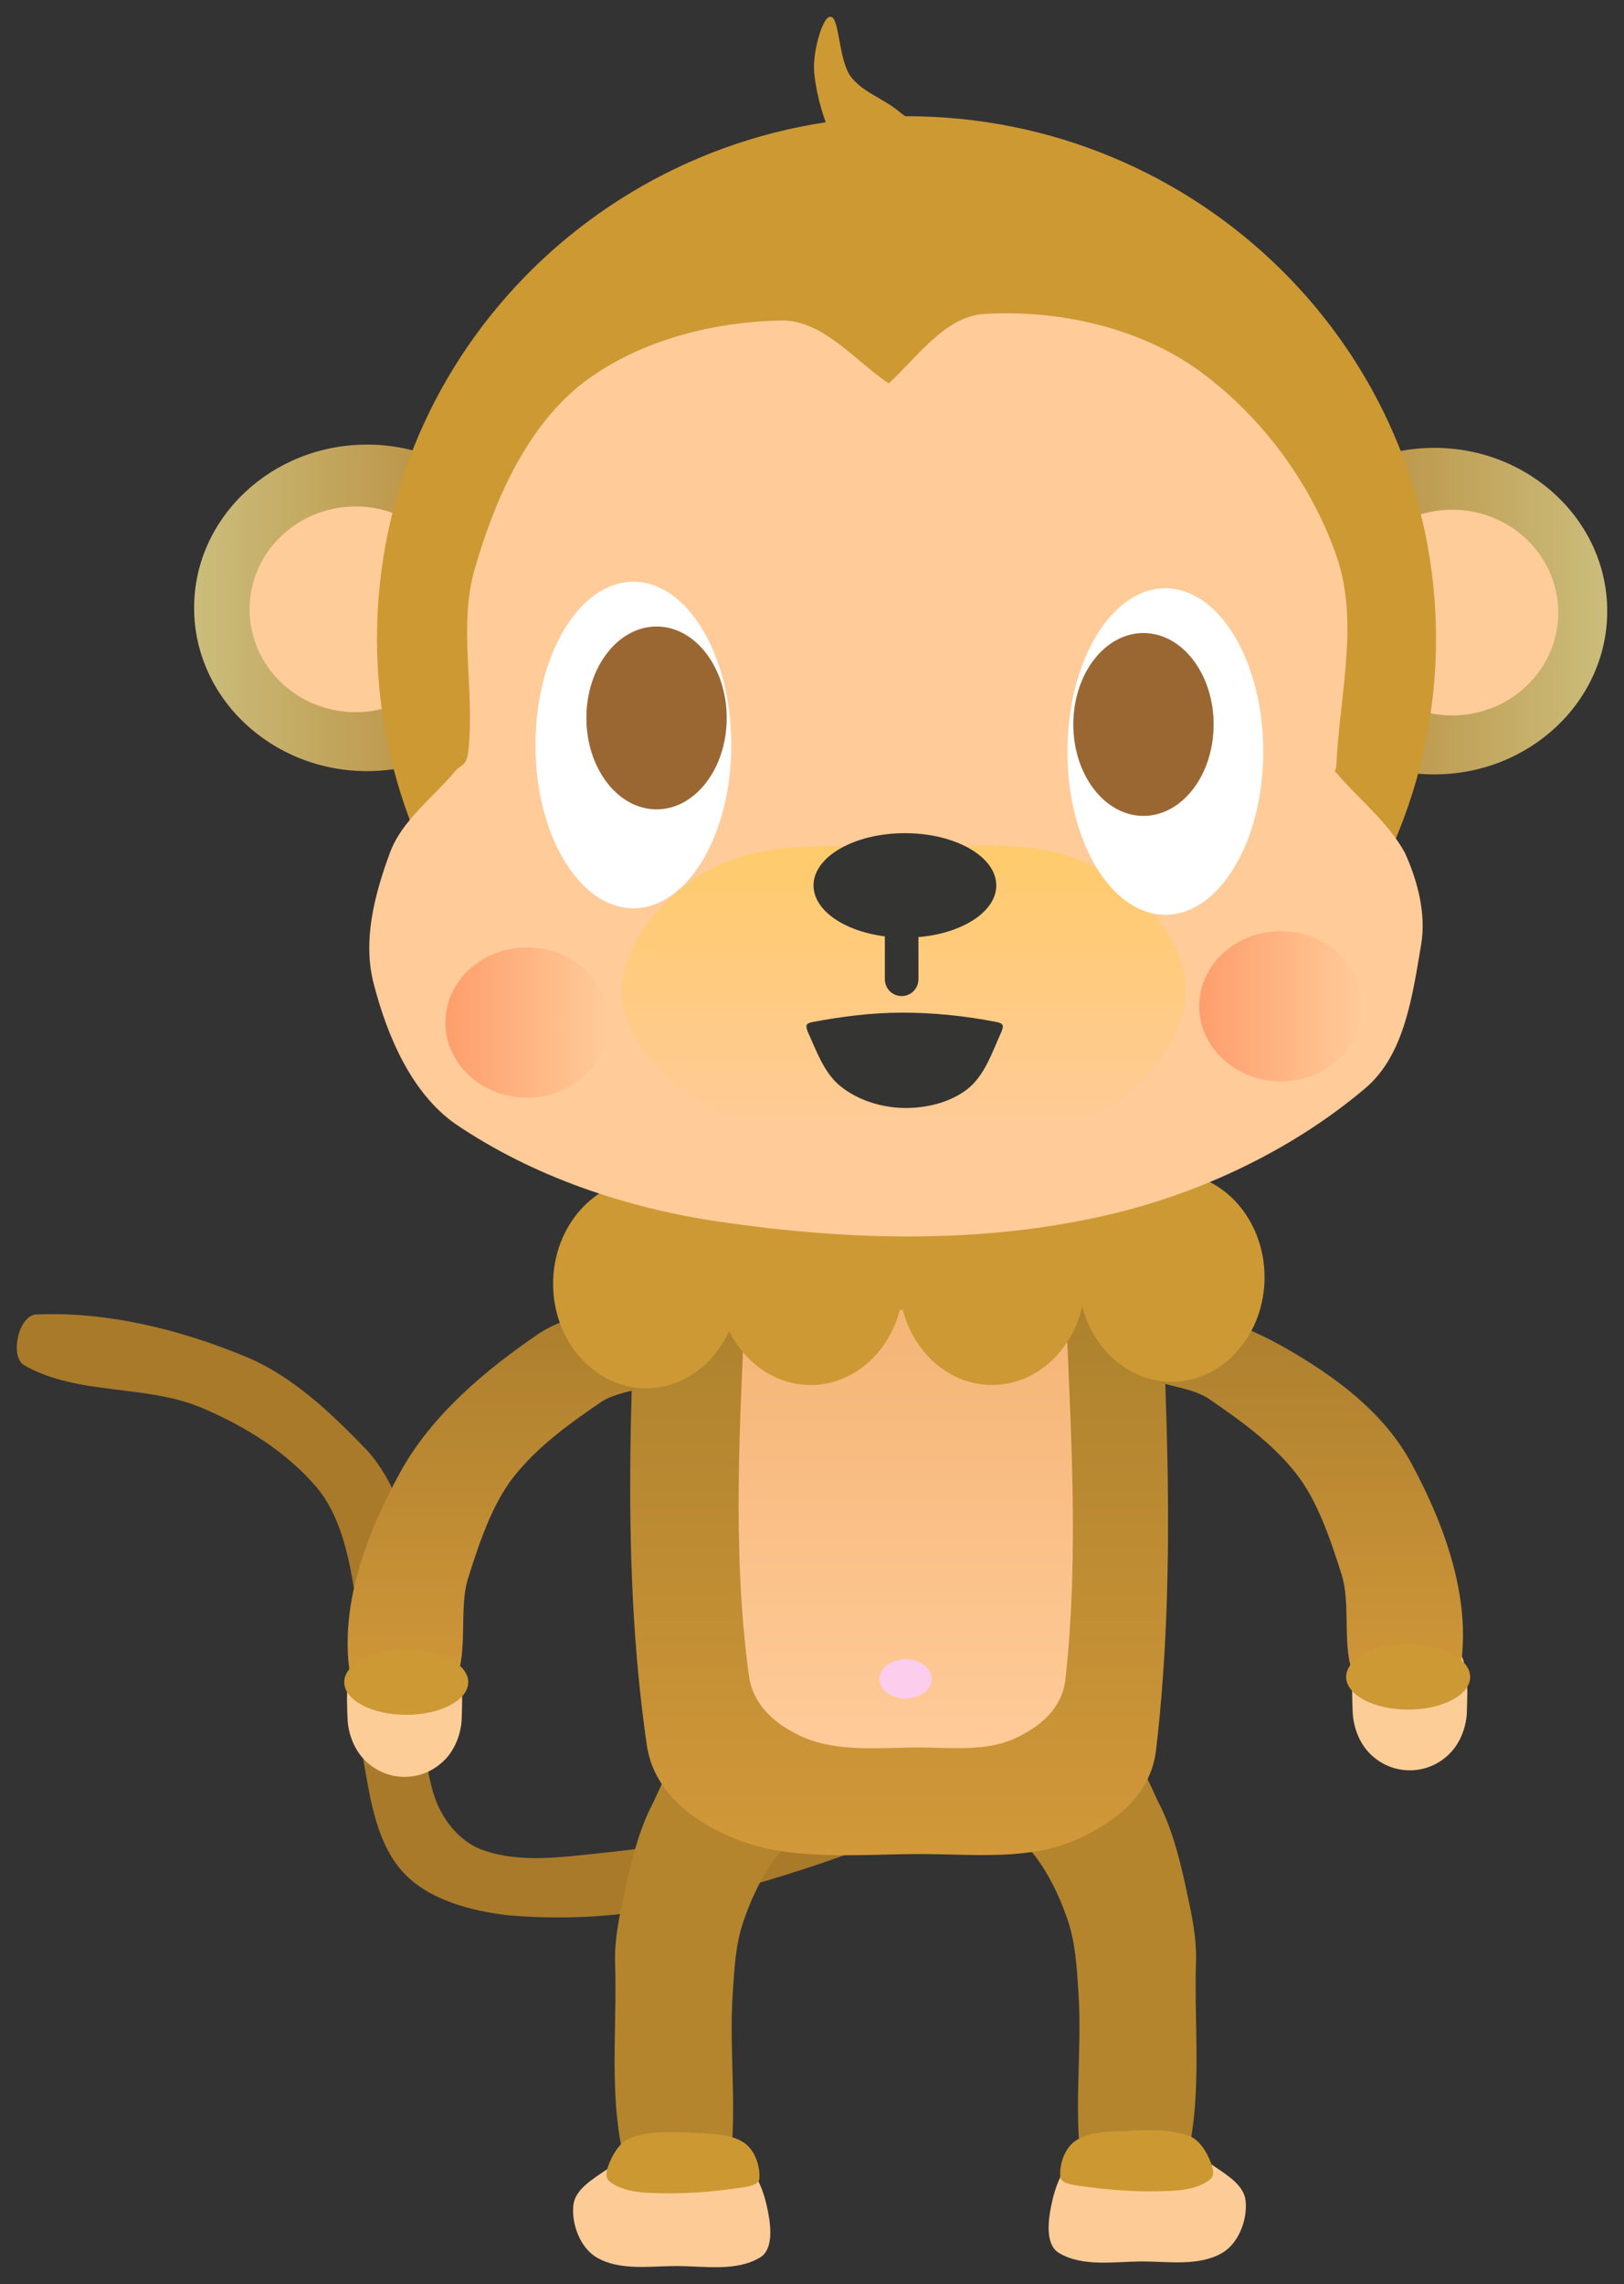
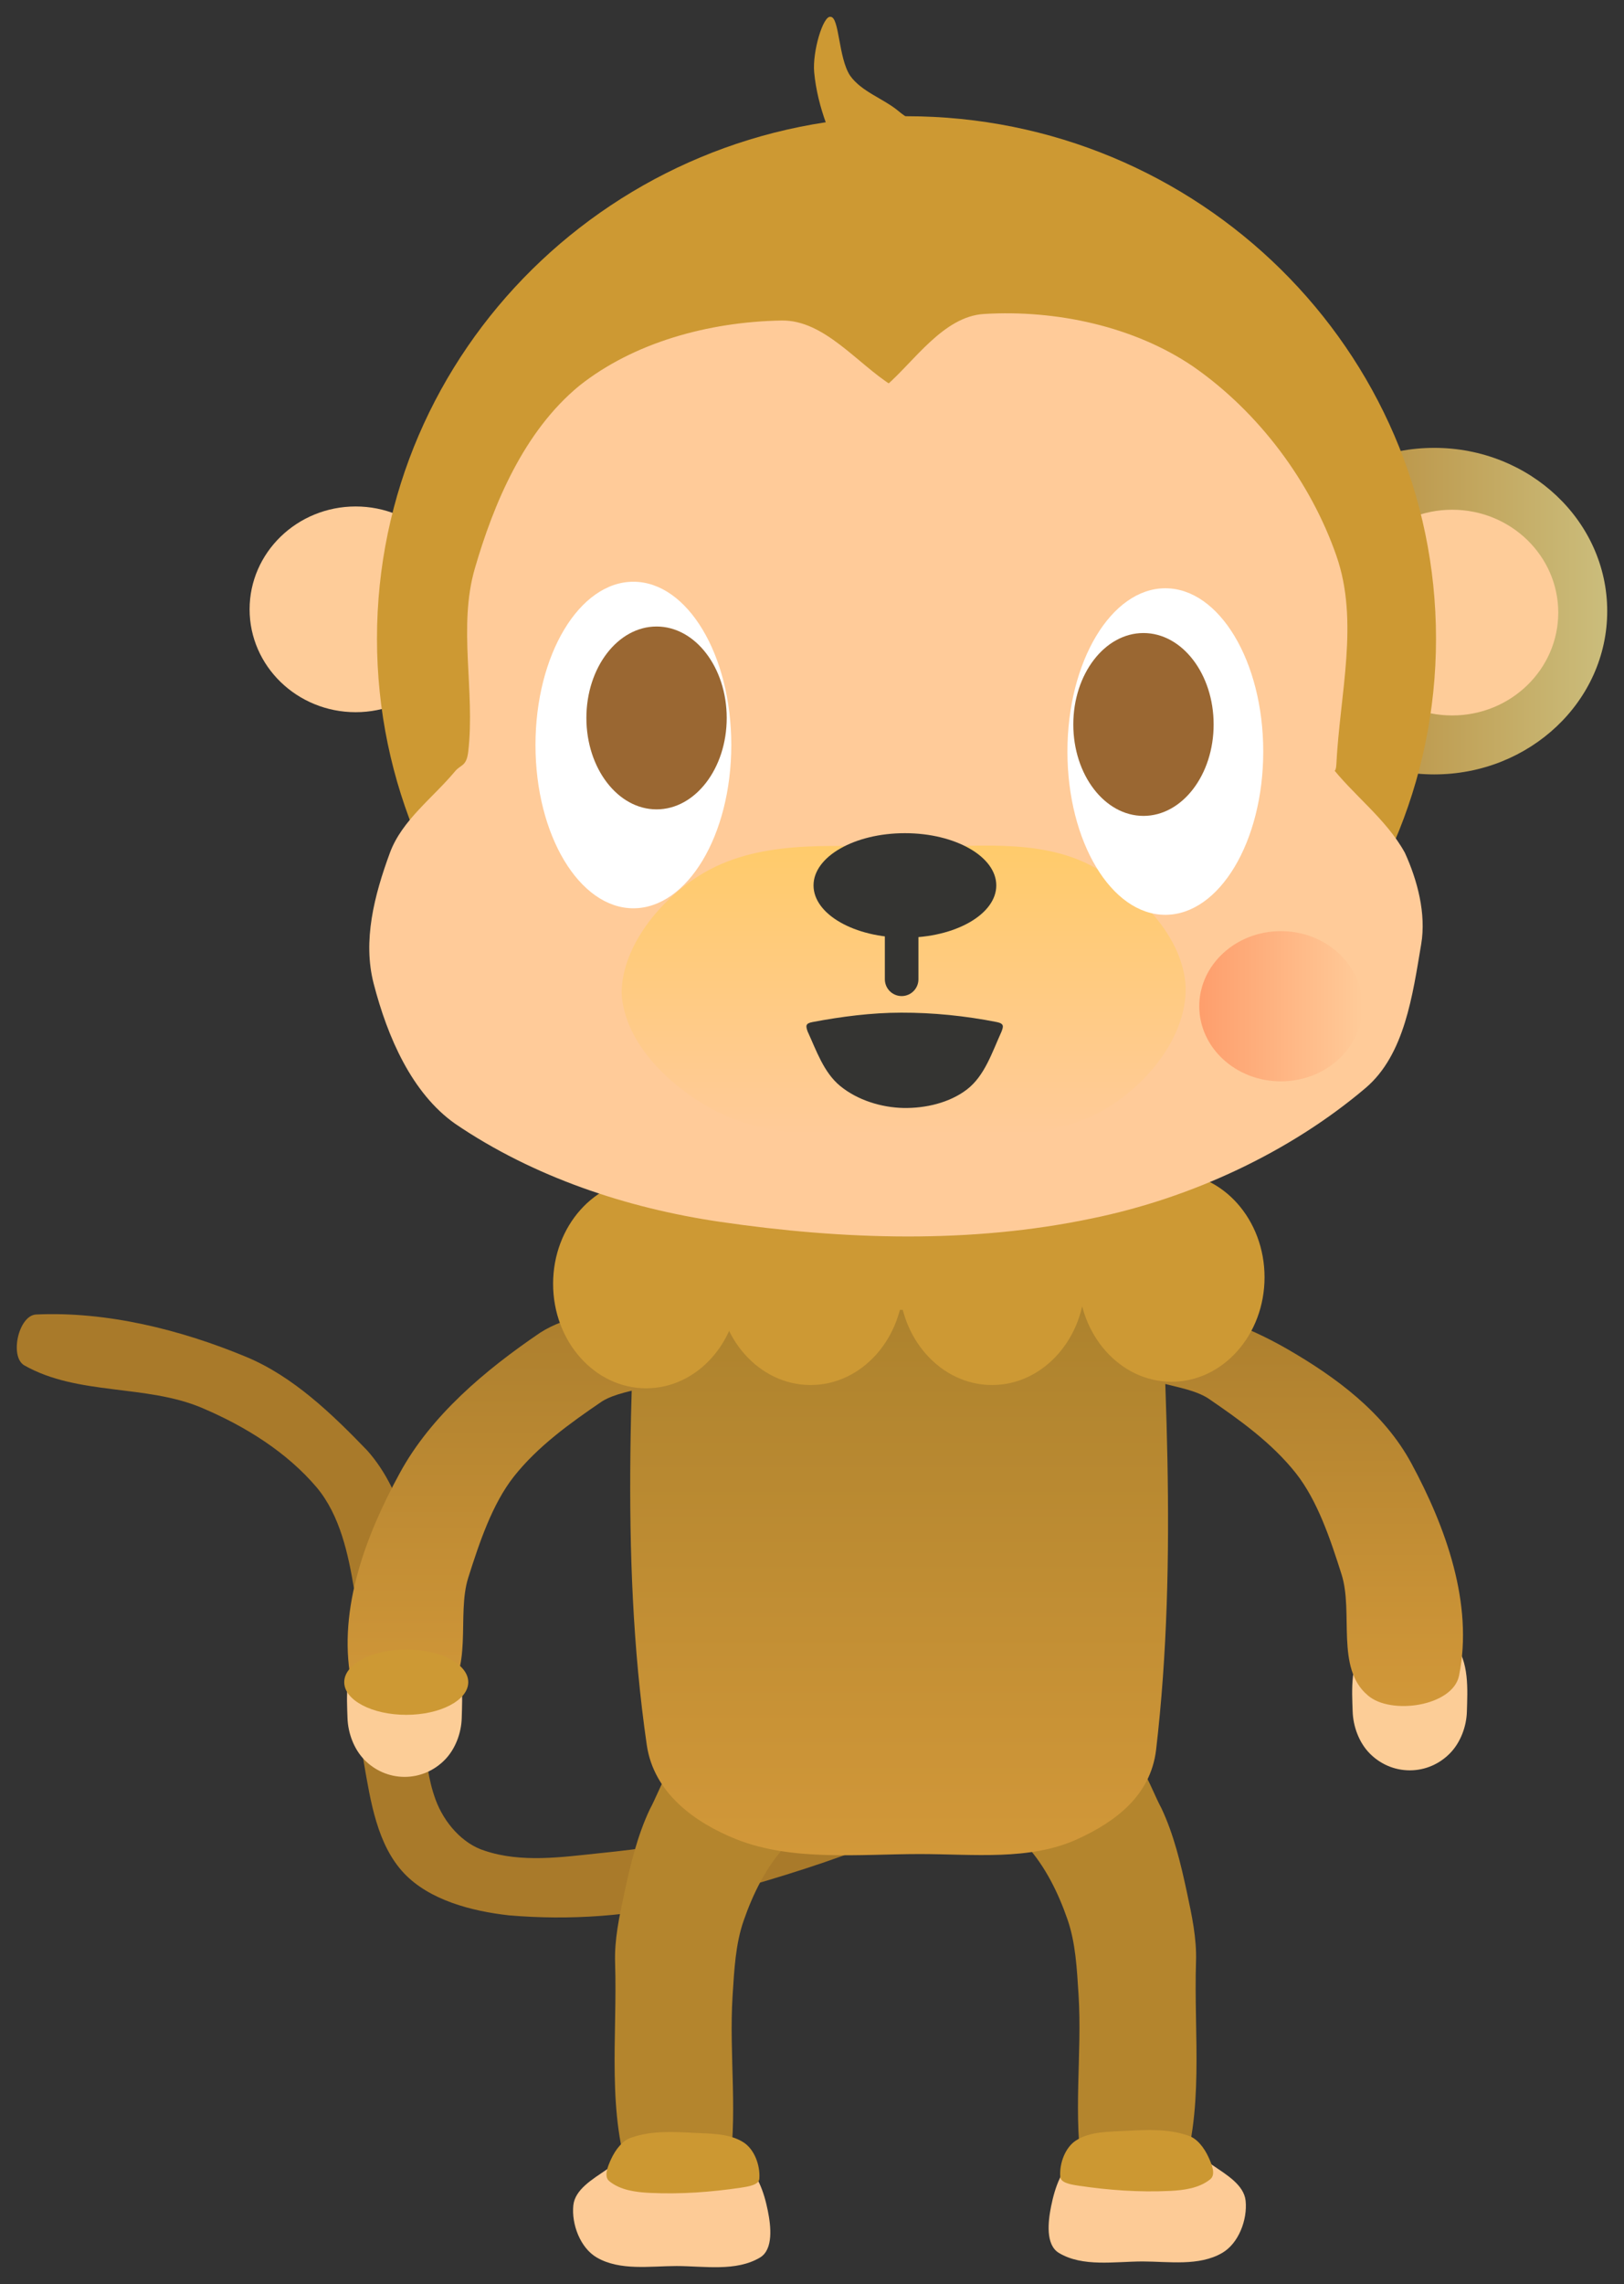
<svg xmlns="http://www.w3.org/2000/svg" version="1.1" width="124.406" height="174.866" viewBox="-1.12 -0.789 124.406 174.866">
  <rect x="-1.12" y="-0.789" width="124.406" height="174.866" fill="#333333" stroke="none" />
  <defs>
    <linearGradient id="grad_1" y2="1" x2="0">
      <stop offset="0" stop-color="#9F7A29" stop-opacity="1" />
      <stop offset="1" stop-color="#D29839" stop-opacity="1" />
    </linearGradient>
    <linearGradient id="grad_2" y2="1" x2="0">
      <stop offset="0" stop-color="#F3B271" stop-opacity="1" />
      <stop offset="1" stop-color="#FFCB99" stop-opacity="1" />
    </linearGradient>
    <linearGradient id="grad_3" y2="1" x2="0">
      <stop offset="0" stop-color="#AC7F2E" stop-opacity="1" />
      <stop offset="1" stop-color="#D29839" stop-opacity="1" />
    </linearGradient>
    <linearGradient id="grad_4" y2="1" x2="0">
      <stop offset="0" stop-color="#AC7F2E" stop-opacity="1" />
      <stop offset="1" stop-color="#D29839" stop-opacity="1" />
    </linearGradient>
    <linearGradient id="grad_5" x2="1">
      <stop offset="0" stop-color="#CBBD7C" stop-opacity="1" />
      <stop offset="1" stop-color="#B4812D" stop-opacity="1" />
    </linearGradient>
    <linearGradient id="grad_6" x2="1">
      <stop offset="0" stop-color="#B4812D" stop-opacity="1" />
      <stop offset="1" stop-color="#CBBD7C" stop-opacity="1" />
    </linearGradient>
    <linearGradient id="grad_7" y2="1" x2="0">
      <stop offset="0" stop-color="#FFCB6B" stop-opacity="1" />
      <stop offset="1" stop-color="#FFCB99" stop-opacity="1" />
    </linearGradient>
    <linearGradient id="grad_8" x2="1">
      <stop offset="0" stop-color="#FE9E6C" stop-opacity="1" />
      <stop offset="1" stop-color="#FFCB99" stop-opacity="1" />
    </linearGradient>
    <linearGradient id="grad_9" x2="1">
      <stop offset="0" stop-color="#FE9E6C" stop-opacity="1" />
      <stop offset="1" stop-color="#FFCB99" stop-opacity="1" />
    </linearGradient>
    <linearGradient id="grad_1-.6089760065078735,0,0,1.5191545486450195,-305.55,-149" y2="141.252" x2="47.157" x1="47.157" y1="83.747" gradientUnits="userSpaceOnUse">
      <stop offset="0" stop-color="#9F7A29" stop-opacity="1" />
      <stop offset="1" stop-color="#D29839" stop-opacity="1" />
    </linearGradient>
    <linearGradient id="grad_2-,0,0,1,-163.75,-58" y2="133.061" x2="55.462" x1="55.462" y1="95.208" gradientUnits="userSpaceOnUse">
      <stop offset="0" stop-color="#F3B271" stop-opacity="1" />
      <stop offset="1" stop-color="#FFCB99" stop-opacity="1" />
    </linearGradient>
    <linearGradient id="grad_3-1,0,0,1,300.15,-65.5" y2="129.826" x2="110.953" x1="110.953" y1="99.48" gradientUnits="userSpaceOnUse">
      <stop offset="0" stop-color="#AC7F2E" stop-opacity="1" />
      <stop offset="1" stop-color="#D29839" stop-opacity="1" />
    </linearGradient>
    <linearGradient id="grad_4-,0,0,1,-163.75,-65.25" y2="130.074" x2="25.51" x1="25.51" y1="99.796" gradientUnits="userSpaceOnUse">
      <stop offset="0" stop-color="#AC7F2E" stop-opacity="1" />
      <stop offset="1" stop-color="#D29839" stop-opacity="1" />
    </linearGradient>
    <linearGradient id="grad_5-,0,0,1,-159,-62.5" x2="40.25" x1="13.75" y1="33.25" y2="33.25" gradientUnits="userSpaceOnUse">
      <stop offset="0" stop-color="#CBBD7C" stop-opacity="1" />
      <stop offset="1" stop-color="#B4812D" stop-opacity="1" />
    </linearGradient>
    <linearGradient id="grad_6-,0,0,1,-77.25,-62.25" x2="122" x1="95.5" y1="33.5" y2="33.5" gradientUnits="userSpaceOnUse">
      <stop offset="0" stop-color="#B4812D" stop-opacity="1" />
      <stop offset="1" stop-color="#CBBD7C" stop-opacity="1" />
    </linearGradient>
    <linearGradient id="grad_7-.1445783376693726,0,0,1.1445783376693726,-190.6,-80.15" y2="86.117" x2="46.499" x1="46.499" y1="63.949" gradientUnits="userSpaceOnUse">
      <stop offset="0" stop-color="#FFCB6B" stop-opacity="1" />
      <stop offset="1" stop-color="#FFCB99" stop-opacity="1" />
    </linearGradient>
    <linearGradient id="grad_8-,0,0,1,-164.5,-60.5" x2="45.5" x1="33" y1="71.75" y2="71.75" gradientUnits="userSpaceOnUse">
      <stop offset="0" stop-color="#FE9E6C" stop-opacity="1" />
      <stop offset="1" stop-color="#FFCB99" stop-opacity="1" />
    </linearGradient>
    <linearGradient id="grad_9-,0,0,1,-106.75,-61.75" x2="103.25" x1="90.75" y1="70.5" y2="70.5" gradientUnits="userSpaceOnUse">
      <stop offset="0" stop-color="#FE9E6C" stop-opacity="1" />
      <stop offset="1" stop-color="#FFCB99" stop-opacity="1" />
    </linearGradient>
  </defs>
  <g id="ID0.8544336622580886">
    <g id="ID0.4129900340922177">
      <path id="ID0.4288085182197392" fill="#B4852D" stroke="none" stroke-linecap="round" d="M 84.25 133.05 C 80.083 132.792 74.551 134.272 72.4 136.75 C 71.201 138.022 76.097 138.916 77.55 140.55 C 78.965 142.14 79.941 144.109 80.65 146.15 C 81.278 147.95 81.373 149.917 81.5 151.9 C 81.794 156.504 81.032 161.209 81.85 165.75 C 81.997 166.899 83.226 166.602 84 166.65 C 85.694 166.755 88.585 167.868 89.25 166.25 C 91.18 160.979 90.316 155.011 90.5 149.4 C 90.559 147.613 90.188 145.892 89.8 144.075 C 89.331 141.889 88.8 139.667 87.85 137.65 C 86.923 135.938 86.191 133.17 84.25 133.05 Z " stroke-width="1" />
      <path id="ID0.9969862452708185" fill="#FDCB96" stroke="none" stroke-linecap="round" d="M 86.525 162.5 C 84.771 162.315 82.778 163.13 81.488 164.149 C 80.198 165.167 79.697 166.659 79.4 168.125 C 79.161 169.308 78.964 171.08 80 171.7 C 81.827 172.793 84.256 172.355 86.4 172.35 C 88.442 172.355 90.723 172.728 92.5 171.7 C 93.764 170.969 94.45 169.155 94.3 167.7 C 94.171 166.484 92.821 165.704 91.8 165 C 90.197 163.905 88.487 162.708 86.525 162.5 Z " stroke-width="1" />
      <path id="ID0.9179897592402995" fill="#CC9832" stroke="none" stroke-linecap="round" d="M 85.2 162.35 C 83.881 162.421 82.412 162.377 81.312 163.083 C 80.496 163.605 80.031 164.808 80.1 165.85 C 80.113 166.333 80.903 166.458 81.5 166.55 C 83.805 166.892 86.111 167.063 88.5 166.95 C 89.573 166.898 90.754 166.744 91.6 166.05 C 92.038 165.689 91.702 164.897 91.45 164.35 C 91.126 163.652 90.569 162.895 89.85 162.7 C 88.355 162.186 86.718 162.269 85.2 162.35 Z " stroke-width="1" />
    </g>
    <path id="ID0.13197573041543365" fill="#A97A2A" stroke="none" stroke-linecap="round" d="M 17.75 103.1 C 21.336 104.593 24.306 107.457 27 110.25 C 28.474 111.897 29.46 114.025 30 116.15 C 30.907 119.719 30.744 123.49 31.15 127.15 C 31.521 130.489 31.111 133.903 32.25 137 C 32.907 138.782 34.327 140.38 36 140.9 C 38.814 141.852 41.938 141.39 44.75 141.1 C 48.125 140.755 51.512 140.325 54.75 139.15 C 57.08 138.305 58.795 135.627 61.15 135.35 C 64.779 134.924 73.55 135.437 72 137 C 69.272 139.752 58.844 143.019 51.879 144.774 C 47.292 145.928 42.482 146.25 37.85 145.85 C 34.969 145.526 31.782 144.676 29.85 142.65 C 27.771 140.47 27.267 137.118 26.75 134.15 C 25.976 129.707 26.729 125.225 26 120.85 C 25.56 118.212 24.933 115.24 23.15 113.1 C 20.869 110.408 17.699 108.42 14.35 107 C 10.063 105.184 4.857 106.071 0.75 103.75 C -0.41 103.094 0.296 99.912 1.65 99.85 C 7.035 99.604 12.701 100.998 17.75 103.1 Z " stroke-width="1" />
    <g id="ID0.7912502754479647">
      <path id="ID0.4288085182197392" fill="#B4852D" stroke="none" stroke-linecap="round" d="M 52.25 133.15 C 56.417 132.892 61.949 134.372 64.1 136.85 C 65.299 138.122 60.403 139.016 58.95 140.65 C 57.535 142.24 56.559 144.209 55.85 146.25 C 55.222 148.05 55.127 150.017 55 152 C 54.706 156.604 55.468 161.309 54.65 165.85 C 54.503 166.999 53.274 166.702 52.5 166.75 C 50.806 166.855 47.915 167.968 47.25 166.35 C 45.32 161.079 46.184 155.111 46 149.5 C 45.941 147.713 46.312 145.992 46.7 144.175 C 47.169 141.989 47.7 139.767 48.65 137.75 C 49.577 136.038 50.309 133.27 52.25 133.15 Z " stroke-width="1" />
      <path id="ID0.9969862452708185" fill="#FDCB96" stroke="none" stroke-linecap="round" d="M 50.575 162.85 C 52.329 162.665 54.322 163.48 55.612 164.499 C 56.902 165.517 57.403 167.009 57.7 168.475 C 57.939 169.658 58.136 171.43 57.1 172.05 C 55.273 173.143 52.844 172.705 50.7 172.7 C 48.658 172.705 46.377 173.078 44.6 172.05 C 43.336 171.319 42.65 169.505 42.8 168.05 C 42.929 166.834 44.279 166.054 45.3 165.35 C 46.903 164.255 48.613 163.058 50.575 162.85 Z " stroke-width="1" />
      <path id="ID0.9179897592402995" fill="#CC9832" stroke="none" stroke-linecap="round" d="M 51.95 162.5 C 53.269 162.571 54.738 162.527 55.838 163.233 C 56.654 163.755 57.119 164.958 57.05 166 C 57.037 166.483 56.247 166.608 55.65 166.7 C 53.345 167.042 51.039 167.213 48.65 167.1 C 47.577 167.048 46.396 166.894 45.55 166.2 C 45.112 165.839 45.448 165.047 45.7 164.5 C 46.024 163.802 46.581 163.045 47.3 162.85 C 48.795 162.336 50.432 162.419 51.95 162.5 Z " stroke-width="1" />
    </g>
    <g id="ID0.5157573288306594">
      <path id="ID0.49259263556450605" fill="url(#grad_1-.6089760065078735,0,0,1.5191545486450195,-305.55,-149)" stroke="none" stroke-linecap="round" d="M 85.431 84.57 C 88.4 84.976 87.296 85.071 87.442 88.748 C 88.026 103.452 89.172 118.391 87.442 133.183 C 87.014 136.721 84.279 138.708 81.409 140.019 C 77.774 141.68 73.448 141.159 69.341 141.159 C 64.704 141.159 59.588 141.736 55.263 140.019 C 52.122 138.755 48.961 136.499 48.425 132.803 C 46.283 118.017 47.358 103 48.023 87.988 C 48.188 84.234 47.952 84.807 50.838 84.57 C 62.387 83.619 74.062 83.335 85.431 84.57 Z " stroke-width="1.565" />
-       <path id="ID0.49259263556450605" fill="url(#grad_2-,0,0,1,-163.75,-58)" stroke="none" stroke-linecap="round" d="M 79.25 95.75 C 81.095 96.017 80.409 96.08 80.5 98.5 C 80.863 108.179 81.575 118.013 80.5 127.75 C 80.234 130.079 78.534 131.387 76.75 132.25 C 74.491 133.343 71.802 133 69.25 133 C 66.368 133 63.188 133.38 60.5 132.25 C 58.548 131.418 56.583 129.933 56.25 127.5 C 54.919 117.767 55.587 107.882 56 98 C 56.103 95.529 55.956 95.906 57.75 95.75 C 64.928 95.124 72.184 94.937 79.25 95.75 Z " stroke-width="1" />
-       <path id="ID0.9902052730321884" fill="#FCCDED" stroke="none" stroke-linecap="round" d="M 68.25 126.25 C 68.802 126.25 69.302 126.418 69.664 126.69 C 70.026 126.961 70.25 127.336 70.25 127.75 C 70.25 128.164 70.026 128.539 69.664 128.81 C 69.302 129.082 68.802 129.25 68.25 129.25 C 67.698 129.25 67.198 129.082 66.836 128.81 C 66.474 128.539 66.25 128.164 66.25 127.75 C 66.25 127.336 66.474 126.961 66.836 126.69 C 67.198 126.418 67.698 126.25 68.25 126.25 Z " stroke-width="1" />
    </g>
    <g id="ID0.35395473008975387">
      <path id="ID0.4081752202473581" fill="#FCCD97" stroke="none" stroke-linecap="round" d="M 106.875 125.75 C 107.993 125.826 109.444 124.304 110.25 125 C 111.455 126.372 111.295 128.621 111.25 130.25 C 111.22 131.399 110.76 132.617 109.968 133.431 C 109.176 134.246 108.082 134.75 106.875 134.75 C 105.668 134.75 104.574 134.246 103.782 133.431 C 102.99 132.617 102.538 131.396 102.5 130.25 C 102.445 128.631 102.288 126.371 103.5 125 C 104.3 124.302 105.731 125.67 106.875 125.75 Z " stroke-width="1" />
      <path id="ID0.30281658796593547" fill="url(#grad_3-1,0,0,1,300.15,-65.5)" stroke="none" d="M 97.5 102.5 C 94.39 100.713 90.761 99.295 87.25 99.5 C 85.742 99.702 84.376 102.322 85.15 103.5 C 86.403 105.395 89.487 105.067 91.4 106.25 C 93.857 107.924 96.315 109.685 98.15 112 C 99.808 114.101 100.794 117.051 101.65 119.75 C 102.574 122.666 101.184 126.924 103.65 129 C 105.387 130.544 110.17 129.856 110.65 127.5 C 111.764 122.013 109.637 116.128 107 111.25 C 104.892 107.347 101.218 104.646 97.5 102.5 Z " stroke-width="1" />
-       <path id="ID0.30041926680132747" fill="#CD9934" stroke="none" stroke-linecap="round" d="M 106.75 125.1 C 108.06 125.1 109.248 125.38 110.108 125.833 C 110.968 126.285 111.5 126.91 111.5 127.6 C 111.5 128.29 110.968 128.915 110.108 129.367 C 109.248 129.82 108.06 130.1 106.75 130.1 C 105.44 130.1 104.252 129.82 103.392 129.367 C 102.532 128.915 102 128.29 102 127.6 C 102 126.91 102.532 126.285 103.392 125.833 C 104.252 125.38 105.44 125.1 106.75 125.1 Z " stroke-width="1" />
    </g>
    <g id="ID0.1456865668296814">
      <path id="ID0.4081752202473581" fill="#FCCD97" stroke="none" stroke-linecap="round" d="M 29.875 126.25 C 30.993 126.326 32.444 124.804 33.25 125.5 C 34.455 126.872 34.295 129.121 34.25 130.75 C 34.22 131.899 33.76 133.117 32.968 133.931 C 32.176 134.746 31.082 135.25 29.875 135.25 C 28.668 135.25 27.574 134.746 26.782 133.931 C 25.99 133.117 25.538 131.896 25.5 130.75 C 25.445 129.131 25.288 126.871 26.5 125.5 C 27.3 124.802 28.731 126.17 29.875 126.25 Z " stroke-width="1" />
      <path id="ID0.30281658796593547" fill="url(#grad_4-,0,0,1,-163.75,-65.25)" stroke="none" d="M 40.25 101.25 C 42.275 99.951 45.062 99.489 47.5 100 C 49.228 100.363 51.759 102.229 51.25 103.75 C 50.625 105.594 46.913 105.317 45 106.5 C 42.543 108.174 40.085 109.935 38.25 112.25 C 36.592 114.351 35.606 117.301 34.75 120 C 33.826 122.916 35.216 127.174 32.75 129.25 C 31.013 130.794 26.174 130.096 25.75 127.75 C 24.775 122.342 26.92 116.721 29.5 112 C 31.889 107.602 36.033 104.112 40.25 101.25 Z " stroke-width="1" />
      <path id="ID0.30041926680132747" fill="#CD9934" stroke="none" stroke-linecap="round" d="M 30 125.5 C 31.31 125.5 32.498 125.78 33.358 126.233 C 34.218 126.685 34.75 127.31 34.75 128 C 34.75 128.69 34.218 129.315 33.358 129.767 C 32.498 130.22 31.31 130.5 30 130.5 C 28.69 130.5 27.502 130.22 26.642 129.767 C 25.782 129.315 25.25 128.69 25.25 128 C 25.25 127.31 25.782 126.685 26.642 126.233 C 27.502 125.78 28.69 125.5 30 125.5 Z " stroke-width="1" />
    </g>
    <g id="ID0.9301250060088933">
      <path id="ID0.676788670476526" fill="#CD9934" stroke="none" d="M 48.375 89.5 C 50.341 89.5 52.122 90.396 53.412 91.845 C 54.702 93.293 55.5 95.293 55.5 97.5 C 55.5 99.707 54.702 101.707 53.412 103.155 C 52.122 104.604 50.341 105.5 48.375 105.5 C 46.409 105.5 44.628 104.604 43.338 103.155 C 42.048 101.707 41.25 99.707 41.25 97.5 C 41.25 95.293 42.048 93.293 43.338 91.845 C 44.628 90.396 46.409 89.5 48.375 89.5 Z " stroke-width="1" />
      <path id="ID0.676788670476526" fill="#CD9934" stroke="none" d="M 60.975 89.25 C 62.941 89.25 64.722 90.146 66.012 91.595 C 67.302 93.043 68.1 95.043 68.1 97.25 C 68.1 99.457 67.302 101.457 66.012 102.905 C 64.722 104.354 62.941 105.25 60.975 105.25 C 59.009 105.25 57.228 104.354 55.938 102.905 C 54.648 101.457 53.85 99.457 53.85 97.25 C 53.85 95.043 54.648 93.043 55.938 91.595 C 57.228 90.146 59.009 89.25 60.975 89.25 Z " stroke-width="1" />
      <path id="ID0.676788670476526" fill="#CD9934" stroke="none" d="M 74.875 89.25 C 76.841 89.25 78.622 90.146 79.912 91.595 C 81.202 93.043 82 95.043 82 97.25 C 82 99.457 81.202 101.457 79.912 102.905 C 78.622 104.354 76.841 105.25 74.875 105.25 C 72.909 105.25 71.128 104.354 69.838 102.905 C 68.548 101.457 67.75 99.457 67.75 97.25 C 67.75 95.043 68.548 93.043 69.838 91.595 C 71.128 90.146 72.909 89.25 74.875 89.25 Z " stroke-width="1" />
      <path id="ID0.676788670476526" fill="#CD9934" stroke="none" d="M 88.625 89 C 90.591 89 92.372 89.896 93.662 91.345 C 94.952 92.793 95.75 94.793 95.75 97 C 95.75 99.207 94.952 101.207 93.662 102.655 C 92.372 104.104 90.591 105 88.625 105 C 86.659 105 84.878 104.104 83.588 102.655 C 82.298 101.207 81.5 99.207 81.5 97 C 81.5 94.793 82.298 92.793 83.588 91.345 C 84.878 89.896 86.659 89 88.625 89 Z " stroke-width="1" />
      <path id="ID0.303304610773921" fill="#CD9934" stroke="none" d="M 67.5 87.25 C 73.639 87.25 79.201 87.936 83.229 89.045 C 87.257 90.154 89.75 91.685 89.75 93.375 C 89.75 95.065 87.257 96.596 83.229 97.705 C 79.201 98.814 73.639 99.5 67.5 99.5 C 61.361 99.5 55.799 98.814 51.771 97.705 C 47.743 96.596 45.25 95.065 45.25 93.375 C 45.25 91.685 47.743 90.154 51.771 89.045 C 55.799 87.936 61.361 87.25 67.5 87.25 Z " stroke-width="1" />
    </g>
    <g id="ID0.01950056990608573">
      <g id="ID0.7608959171921015">
-         <path id="ID0.1028266386128962" fill="url(#grad_5-,0,0,1,-159,-62.5)" stroke="none" d="M 27 33.25 C 30.656 33.25 33.968 34.651 36.367 36.914 C 38.765 39.176 40.25 42.301 40.25 45.75 C 40.25 49.199 38.765 52.324 36.367 54.586 C 33.968 56.849 30.656 58.25 27 58.25 C 23.344 58.25 20.032 56.849 17.633 54.586 C 15.235 52.324 13.75 49.199 13.75 45.75 C 13.75 42.301 15.235 39.176 17.633 36.914 C 20.032 34.651 23.344 33.25 27 33.25 Z " stroke-width="1" />
        <path id="ID0.6595424772240222" fill="#FECC99" stroke="none" d="M 26.125 37.987 C 28.367 37.987 30.398 38.87 31.869 40.295 C 33.34 41.721 34.25 43.69 34.25 45.862 C 34.25 48.035 33.34 50.004 31.869 51.43 C 30.398 52.855 28.367 53.737 26.125 53.737 C 23.883 53.737 21.852 52.855 20.381 51.43 C 18.91 50.004 18 48.035 18 45.862 C 18 43.69 18.91 41.721 20.381 40.295 C 21.852 38.87 23.883 37.987 26.125 37.987 Z " stroke-width="1.025" />
      </g>
      <g id="ID0.45486381743103266">
        <path id="ID0.1028266386128962" fill="url(#grad_6-,0,0,1,-77.25,-62.25)" stroke="none" d="M 108.75 33.5 C 112.406 33.5 115.718 34.901 118.117 37.164 C 120.515 39.426 122 42.551 122 46 C 122 49.449 120.515 52.574 118.117 54.836 C 115.718 57.099 112.406 58.5 108.75 58.5 C 105.094 58.5 101.782 57.099 99.383 54.836 C 96.985 52.574 95.5 49.449 95.5 46 C 95.5 42.551 96.985 39.426 99.383 37.164 C 101.782 34.901 105.094 33.5 108.75 33.5 Z " stroke-width="1" />
        <path id="ID0.6595424772240222" fill="#FECC99" stroke="none" d="M 110.125 38.237 C 112.367 38.237 114.398 39.12 115.869 40.545 C 117.34 41.971 118.25 43.94 118.25 46.112 C 118.25 48.285 117.34 50.254 115.869 51.68 C 114.398 53.105 112.367 53.987 110.125 53.987 C 107.883 53.987 105.852 53.105 104.381 51.68 C 102.91 50.254 102 48.285 102 46.112 C 102 43.94 102.91 41.971 104.381 40.545 C 105.852 39.12 107.883 38.237 110.125 38.237 Z " stroke-width="1.025" />
      </g>
      <g id="ID0.29344215244054794">
        <g id="ID0.08768309932202101">
          <g id="ID0.4464206430129707">
            <path id="ID0.012127960566431284" fill="#CD9933" stroke="none" d="M 68.322 8.109 C 79.513 8.109 89.654 12.591 96.997 19.832 C 104.34 27.074 108.885 37.074 108.885 48.109 C 108.885 59.145 104.34 69.145 96.997 76.386 C 89.654 83.627 79.513 88.109 68.322 88.109 C 57.131 88.109 46.99 83.627 39.647 76.386 C 32.304 69.145 27.759 59.145 27.759 48.109 C 27.759 37.074 32.304 27.074 39.647 19.832 C 46.99 12.591 57.131 8.109 68.322 8.109 Z " stroke-width="1.127" />
            <path id="ID0.8087072358466685" fill="#FFCB99" stroke="none" stroke-linecap="round" d="M 74.25 23.25 C 79.846 22.91 85.785 24.227 90.25 27.25 C 95.31 30.753 99.281 36.099 101.25 41.75 C 103.013 46.774 101.519 52.335 101.25 57.75 C 101.183 59.104 100.322 57.182 100.75 57.75 C 102.46 60.021 105.052 61.868 106.5 64.5 C 107.46 66.601 108.144 69.165 107.75 71.5 C 107.095 75.376 106.49 79.952 103.5 82.5 C 97.719 87.404 90.173 90.937 82.5 92.5 C 73.291 94.433 63.567 94.155 54 92.75 C 46.899 91.706 39.75 89.327 33.75 85.25 C 30.427 82.906 28.563 78.615 27.5 74.5 C 26.663 71.251 27.531 67.806 28.75 64.5 C 29.675 62.001 32.017 60.327 33.75 58.25 C 34.183 57.731 34.615 57.908 34.75 56.75 C 35.29 52.119 33.954 47.231 35.25 42.75 C 36.689 37.791 39.014 32.232 43.25 28.75 C 47.399 25.452 53.123 23.851 58.75 23.75 C 62.033 23.695 64.568 27.089 67.25 28.75 C 67.921 29.165 66.21 29.215 66.75 28.75 C 68.903 26.893 71.154 23.439 74.25 23.25 Z " stroke-width="1" />
          </g>
          <path id="ID0.4197602206841111" fill="url(#grad_7-.1445783376693726,0,0,1.1445783376693726,-190.6,-80.15)" stroke="none" stroke-linecap="round" d="M 68.504 64.067 C 73.284 64.074 78.365 63.33 82.496 65.498 C 86.025 67.358 89.526 70.937 89.707 74.769 C 89.8 78.68 86.562 82.492 83.169 84.336 C 78.811 86.706 73.288 86.051 68.246 85.986 C 63.453 86.051 58.206 86.547 53.838 84.336 C 50.378 82.586 46.736 79.182 46.499 75.284 C 46.492 71.469 49.851 67.58 53.252 65.784 C 57.776 63.395 63.396 64.061 68.504 64.067 Z " stroke-width="1.145" />
-           <path id="ID0.7313267411664128" fill="url(#grad_8-,0,0,1,-164.5,-60.5)" stroke="none" stroke-linecap="round" d="M 39.25 71.75 C 40.974 71.75 42.537 72.394 43.668 73.435 C 44.8 74.476 45.5 75.914 45.5 77.5 C 45.5 79.086 44.8 80.524 43.668 81.565 C 42.537 82.606 40.974 83.25 39.25 83.25 C 37.526 83.25 35.963 82.606 34.832 81.565 C 33.7 80.524 33 79.086 33 77.5 C 33 75.914 33.7 74.476 34.832 73.435 C 35.963 72.394 37.526 71.75 39.25 71.75 Z " stroke-width="1" />
          <path id="ID0.7313267411664128" fill="url(#grad_9-,0,0,1,-106.75,-61.75)" stroke="none" d="M 97 70.5 C 98.724 70.5 100.287 71.144 101.418 72.185 C 102.55 73.226 103.25 74.664 103.25 76.25 C 103.25 77.836 102.55 79.274 101.418 80.315 C 100.287 81.356 98.724 82 97 82 C 95.276 82 93.713 81.356 92.582 80.315 C 91.45 79.274 90.75 77.836 90.75 76.25 C 90.75 74.664 91.45 73.226 92.582 72.185 C 93.713 71.144 95.276 70.5 97 70.5 Z " stroke-width="1" />
        </g>
-         <path id="ID0.3959277127869427" fill="#CD9933" stroke="none" stroke-linecap="round" d="M 62.5 0.5 C 63.185 0.489 63.097 3.636 64 5 C 64.891 6.257 66.578 6.756 67.75 7.75 C 68.694 8.549 70.145 9.024 70.5 10.25 C 70.82 10.993 70.012 11.804 69.364 12.431 C 68.624 13.141 67.694 13.75 66.625 13.75 C 65.556 13.75 64.385 13.312 63.886 12.431 C 62.55 9.912 61.507 7.44 61.25 4.75 C 61.105 3.149 61.94 0.385 62.5 0.5 Z " stroke-width="1" />
+         <path id="ID0.3959277127869427" fill="#CD9933" stroke="none" stroke-linecap="round" d="M 62.5 0.5 C 63.185 0.489 63.097 3.636 64 5 C 64.891 6.257 66.578 6.756 67.75 7.75 C 68.694 8.549 70.145 9.024 70.5 10.25 C 68.624 13.141 67.694 13.75 66.625 13.75 C 65.556 13.75 64.385 13.312 63.886 12.431 C 62.55 9.912 61.507 7.44 61.25 4.75 C 61.105 3.149 61.94 0.385 62.5 0.5 Z " stroke-width="1" />
      </g>
      <g id="ID0.8275393634103239">
        <g id="ID0.2137008528225124">
          <path id="ID0.9467326030135155" fill="#FFFFFF" stroke="none" d="M 47.4 43.75 C 49.469 43.75 51.344 45.151 52.702 47.414 C 54.06 49.676 54.9 52.801 54.9 56.25 C 54.9 59.699 54.06 62.824 52.702 65.086 C 51.344 67.349 49.469 68.75 47.4 68.75 C 45.331 68.75 43.456 67.349 42.098 65.086 C 40.74 62.824 39.9 59.699 39.9 56.25 C 39.9 52.801 40.74 49.676 42.098 47.414 C 43.456 45.151 45.331 43.75 47.4 43.75 Z " stroke-width="1" />
          <path id="ID0.8799754590727389" fill="#9A6732" stroke="none" d="M 49.175 47.177 C 50.658 47.177 52.002 47.961 52.975 49.229 C 53.948 50.496 54.55 52.246 54.55 54.177 C 54.55 56.109 53.948 57.859 52.975 59.125 C 52.002 60.393 50.658 61.177 49.175 61.177 C 47.692 61.177 46.348 60.393 45.375 59.125 C 44.402 57.859 43.8 56.109 43.8 54.177 C 43.8 52.246 44.402 50.496 45.375 49.229 C 46.348 47.961 47.692 47.177 49.175 47.177 Z " stroke-width="1.146" />
        </g>
        <g id="ID0.19029833981767297">
          <path id="ID0.9467326030135155" fill="#FFFFFF" stroke="none" d="M 88.15 44.25 C 90.219 44.25 92.094 45.651 93.452 47.914 C 94.81 50.176 95.65 53.301 95.65 56.75 C 95.65 60.199 94.81 63.324 93.452 65.586 C 92.094 67.849 90.219 69.25 88.15 69.25 C 86.081 69.25 84.206 67.849 82.848 65.586 C 81.49 63.324 80.65 60.199 80.65 56.75 C 80.65 53.301 81.49 50.176 82.848 47.914 C 84.206 45.651 86.081 44.25 88.15 44.25 Z " stroke-width="1" />
          <path id="ID0.8799754590727389" fill="#9A6732" stroke="none" d="M 86.475 47.677 C 87.958 47.677 89.302 48.461 90.275 49.729 C 91.248 50.996 91.85 52.746 91.85 54.677 C 91.85 56.609 91.248 58.359 90.275 59.625 C 89.302 60.893 87.958 61.677 86.475 61.677 C 84.992 61.677 83.648 60.893 82.675 59.625 C 81.702 58.359 81.1 56.609 81.1 54.677 C 81.1 52.746 81.702 50.996 82.675 49.729 C 83.648 48.461 84.992 47.677 86.475 47.677 Z " stroke-width="1.146" />
        </g>
        <g id="ID0.5057853814214468">
          <path id="ID0.45482554798945785" fill="#343432" stroke="none" d="M 68.2 63 C 70.131 63 71.881 63.448 73.148 64.172 C 74.416 64.896 75.2 65.896 75.2 67 C 75.2 68.104 74.416 69.104 73.148 69.828 C 71.881 70.552 70.131 71 68.2 71 C 66.269 71 64.519 70.552 63.252 69.828 C 61.984 69.104 61.2 68.104 61.2 67 C 61.2 65.896 61.984 64.896 63.252 64.172 C 64.519 63.448 66.269 63 68.2 63 Z " stroke-width="1" />
          <path id="ID0.49038872541859746" fill="none" stroke="#343432" stroke-width="2.572" stroke-linecap="round" d="M 67.95 66.991 L 67.95 74.185 " />
          <path id="ID0.6056808498688042" fill="#343432" stroke="none" stroke-linecap="round" d="M 67.908 76.741 C 70.353 76.734 72.825 76.986 75.228 77.459 C 75.829 77.578 75.743 77.812 75.597 78.201 C 74.883 79.766 74.313 81.575 72.956 82.618 C 71.617 83.645 69.776 84.069 68.09 84.039 C 66.404 84.005 64.568 83.441 63.246 82.359 C 61.978 81.322 61.416 79.632 60.742 78.17 C 60.605 77.76 60.566 77.565 61.124 77.46 C 63.356 77.039 65.648 76.744 67.908 76.741 Z " stroke-width="1" />
        </g>
      </g>
    </g>
  </g>
</svg>